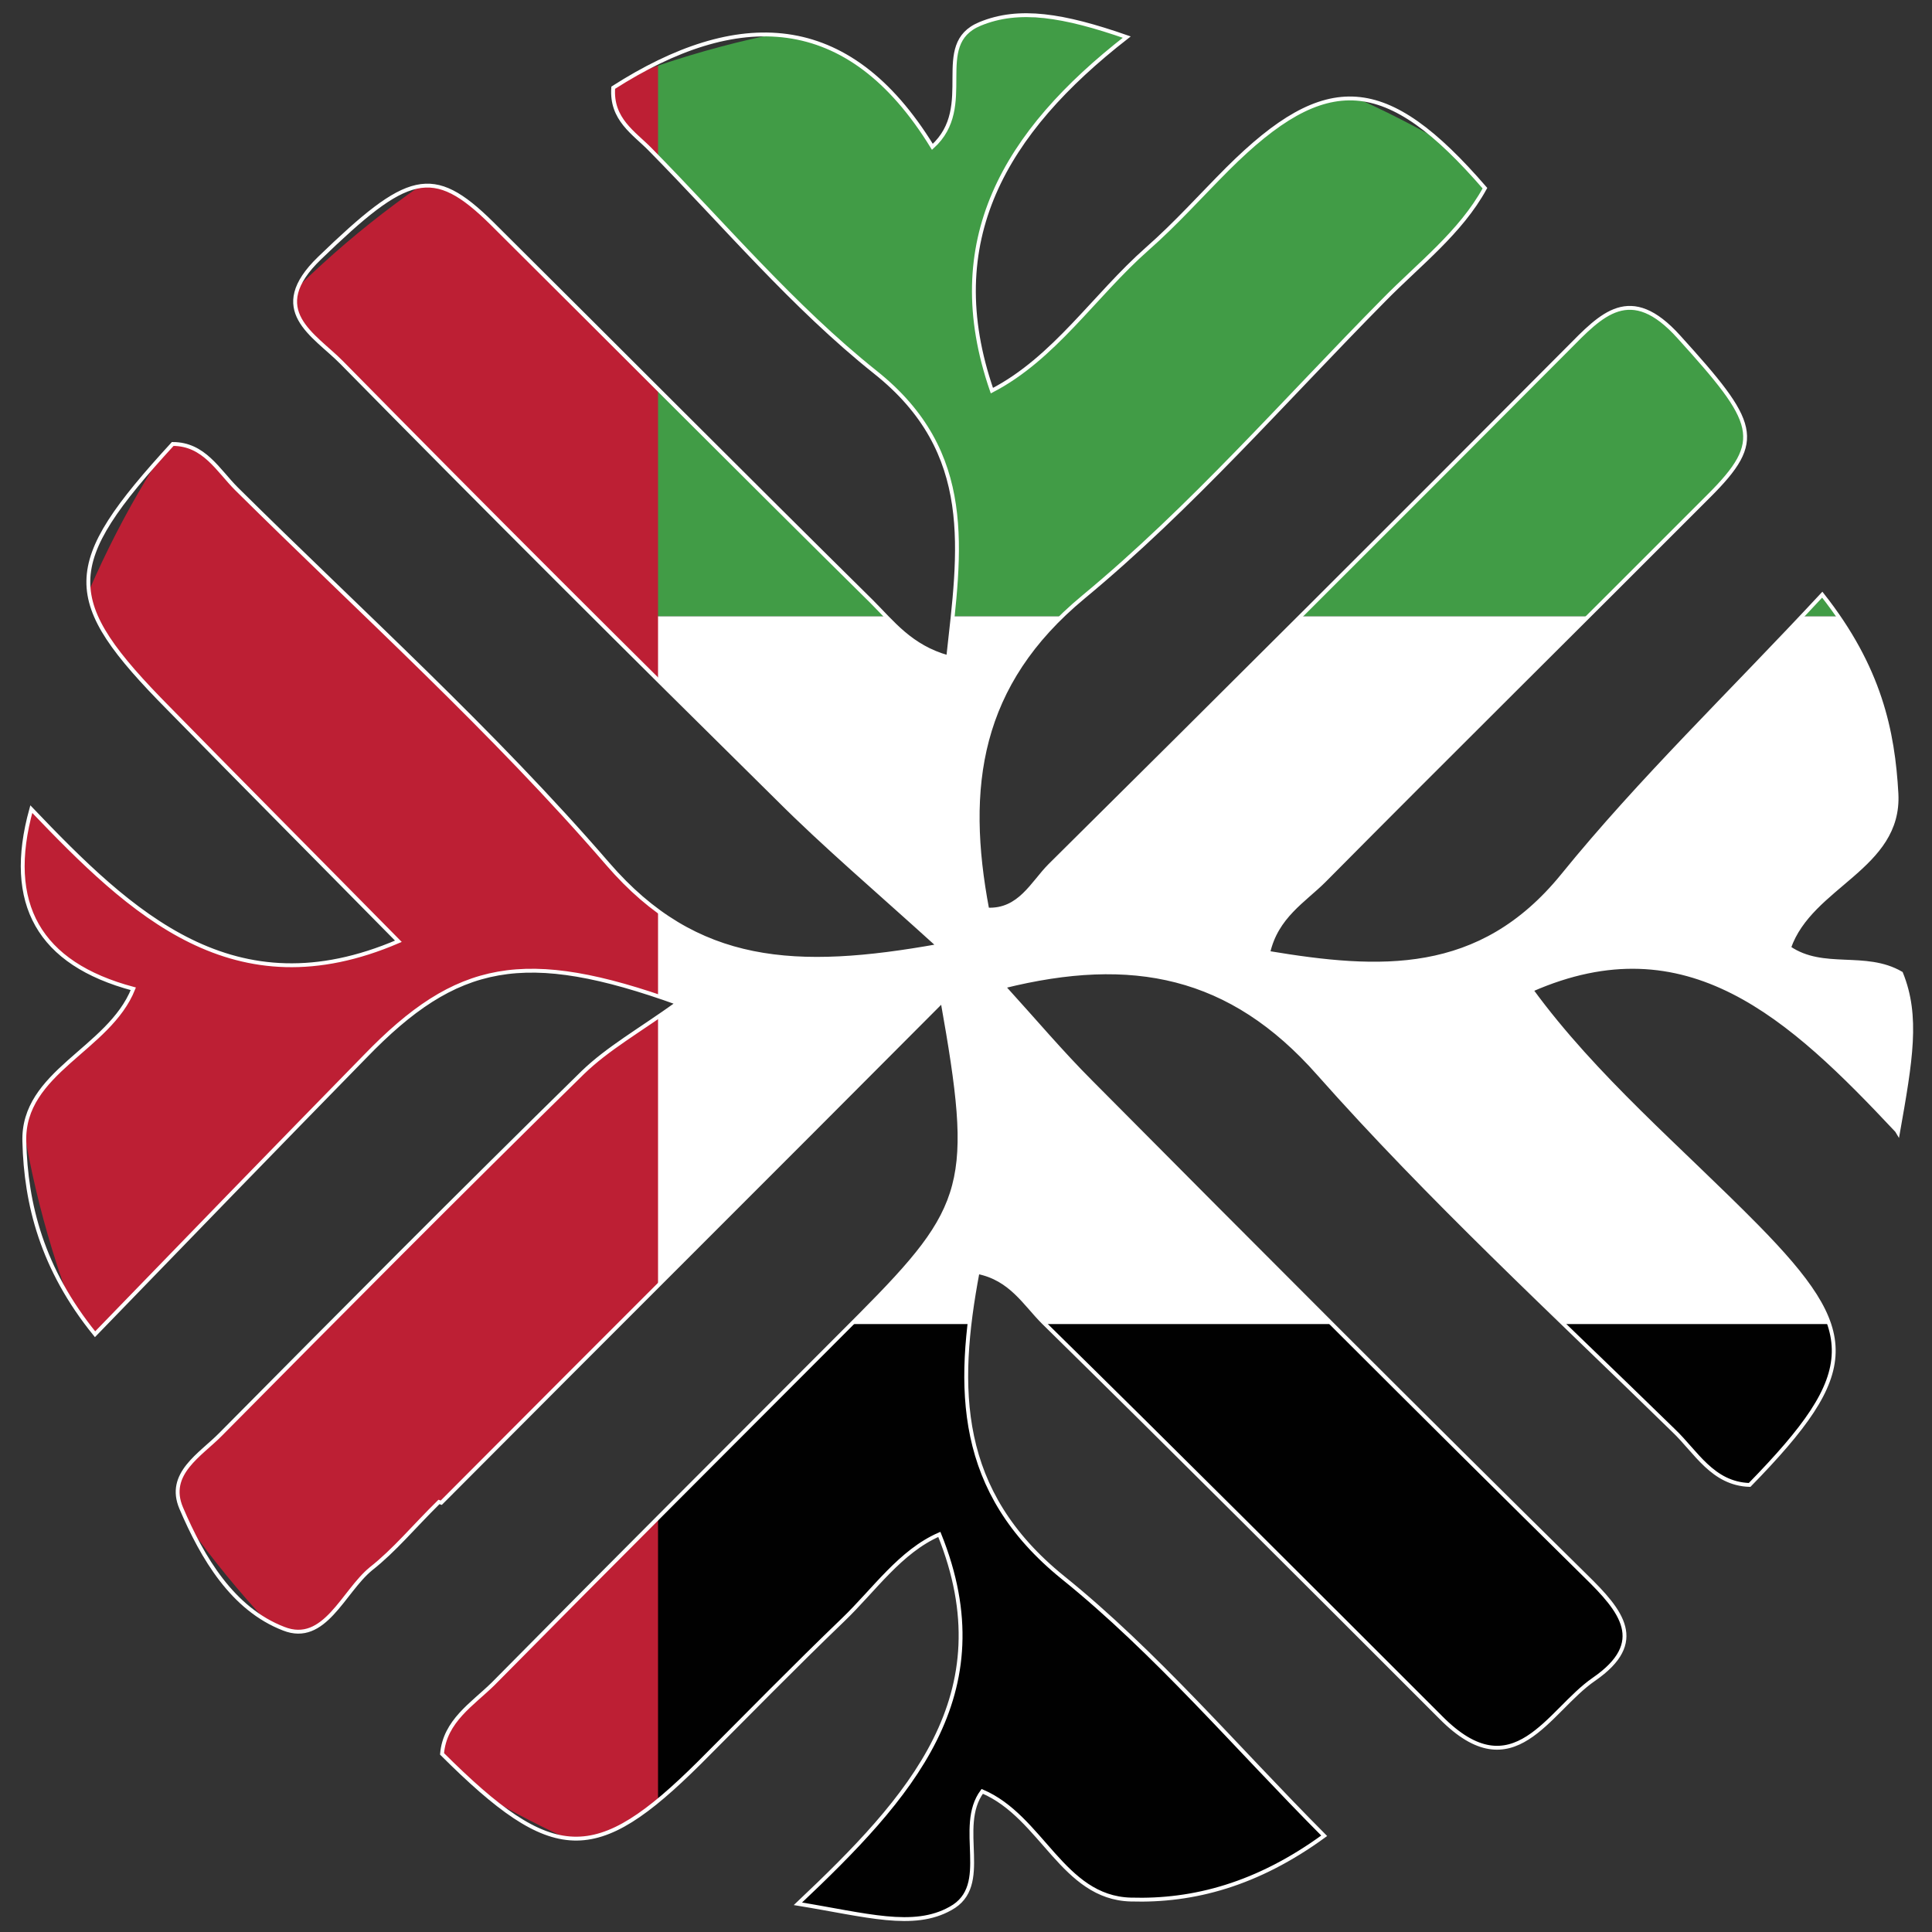
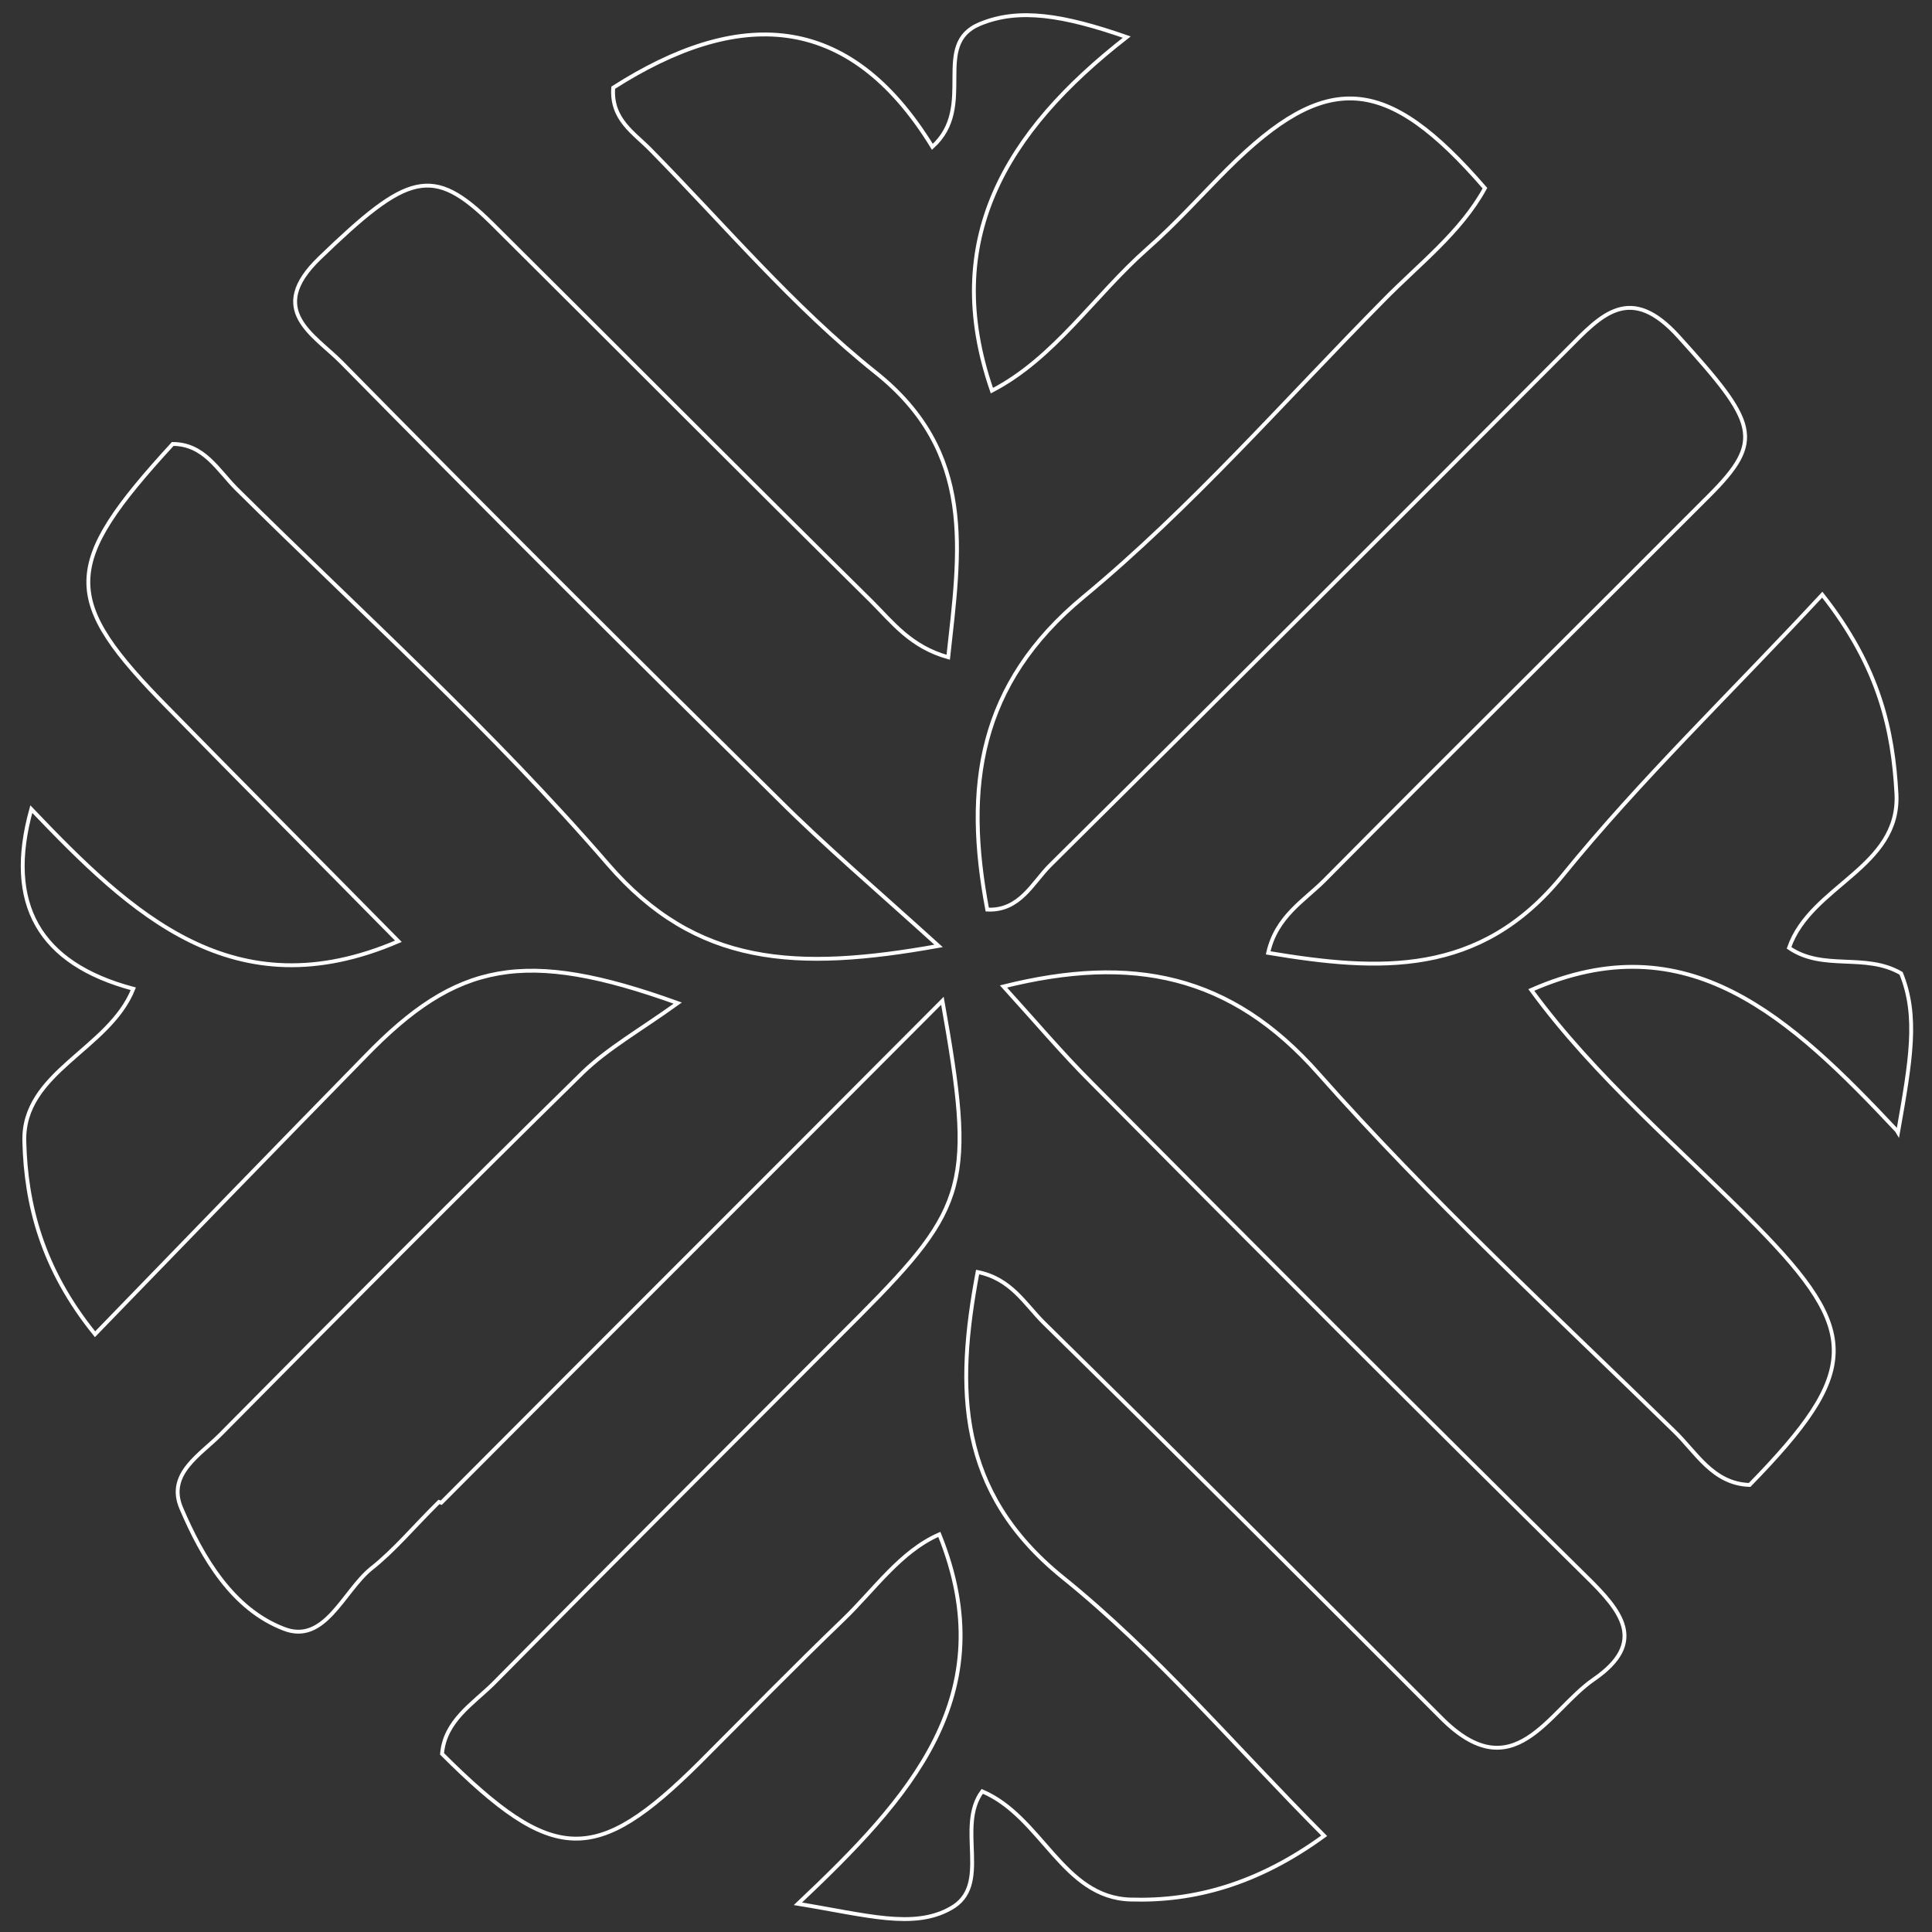
<svg xmlns="http://www.w3.org/2000/svg" id="Layer_2" viewBox="0 0 500 500">
  <rect x="0" y="0" width="500" height="500" fill="#333333" stroke="none" />
  <defs>
    <style>      .st0 {        fill: #010101;      }      .st1 {        fill: #fff;      }      .st2 {        stroke: #fff;        stroke-miterlimit: 10;      }      .st2, .st3 {        fill: none;      }      .st4 {        clip-path: url(#clippath-1);      }      .st5 {        fill: #bd1f34;      }      .st6 {        clip-path: url(#clippath-2);      }      .st7 {        clip-path: url(#clippath);      }      .st8 {        fill: #419c46;      }    </style>
    <clipPath id="clippath">
-       <path class="st3" d="M490.9,292.6c-27.6-29.4-54.2-54.2-94.6-36.4,16.5,22.6,38.5,41,58.4,61.2,26.8,27.3,26.8,37.5-1.9,66.9-9.6-.3-13.9-8.6-19.7-14.1-31.1-30.4-63.1-59.9-91.9-92.4-22.7-25.7-48.2-30.8-81.5-22.5,8.1,8.9,15,17.1,22.7,24.8,42.4,42.7,85.1,85.5,128,127.8,9.2,9,16,17.1,2.1,26.7-11.8,8.1-20.7,29-39.6,9.9-34.2-34.2-68.4-68.4-102.9-102.3-4.8-4.8-8.4-11.3-17-13-5.7,30.3-5.4,56.8,22,79,24.2,19.5,44.6,43.7,67.7,66.9-17.3,12.6-33.8,17-50.1,16.5-17.6-.5-22.9-21.4-38.4-28-6.9,9.3,2.6,24.4-8.2,30.3-9.6,5.4-21.7,1.7-39.5-1.2,29-27.4,53.4-54,36.6-95.6-10.1,4.4-16.8,14.3-24.9,22.1-12.6,12.1-24.9,24.7-37.2,37-26.9,26.7-37.8,26.4-66.6-2.3.7-8.5,7.9-12.9,13.2-18.1,31.5-31.9,63.3-63.6,95-95.4,28-28.2,29.7-34.2,21.3-81.4-44.2,44.4-86.5,86.5-129.7,129.9l-.6-.2c-6.6,6.5-11.5,12.5-17.6,17.3-7.2,5.9-12,19.7-22.6,15.5-13.2-5.1-21-18.3-26.5-31.2-3.8-8.9,5-13.8,10.2-19.1,31-31.3,62.2-62.7,93.7-93.6,6.5-6.3,14.7-10.9,24.6-18-39.7-14.3-57.2-10.7-80.9,13.8-22.9,23.4-45.8,47-69.9,71.9-13.8-17-17.9-33.8-18.3-49.8-.6-18.1,21.9-23.8,28.2-39.6-24.4-6.5-33.2-22-26.4-46.5,25.9,27.1,52.4,52.5,95,34.2-19.8-20.1-39.6-40-59.4-60.1-28-28.3-27.9-37,1-68.5,8.1,0,11.7,6.8,16.5,11.6,32.4,32.1,66.4,62.7,96.1,97.1,22.9,26.5,48.8,27.8,85.6,21.2-16.2-14.7-29.4-25.9-41.6-38.1-38-37.5-75.6-75-112.9-112.9-7.1-7.2-19.7-13.5-5.7-27,22.8-22,29.2-24.2,44.6-9,32.8,32.6,65.4,65.4,98.3,97.9,5.4,5.4,10.1,11.7,19.8,14.4,3-27.5,7.3-53-18.9-73.8-21.3-17-39-38.1-58.2-57.6-4.2-4.3-10.2-7.8-9.6-16,31.9-20.4,60.7-20.4,82.6,15.3,11.6-10.5-.5-26.5,12.3-31.8,10.1-4.2,21.6-2.3,38,3.4-31.6,24.6-48.3,52.8-34.9,91.5,16.2-8.4,26.5-24.6,40.2-36.7,7.4-6.5,13.9-13.8,20.8-20.7,25.6-25.5,41-24.6,66.6,5-6.3,11.5-17.1,19.7-26.2,29-25.6,25.9-49.8,53.7-77.7,76.8-27.3,22.6-30.9,49.2-24.9,80.9,8.4.4,11.7-6.9,16.2-11.4,44.8-44.4,89.4-88.9,134-133.7,8.8-8.9,16.2-17.1,28.8-3.1,20.2,22.3,22.2,26.7,7.8,41.1-33.2,33.3-66.6,66.3-99.6,99.6-5.2,5.2-12.4,9.3-14.5,18.7,28.8,4.8,54.8,6.3,76.2-20,20.2-24.9,43.5-47.2,67.2-72.7,14.9,18.9,18.3,35.3,19.2,51.5,1,19.2-22.2,23.7-27.8,39.9,8.9,6.1,19.7,1.2,29,6.6,4.5,11.1,2.5,22.5-.8,41.2h0Z" />
-     </clipPath>
+       </clipPath>
    <clipPath id="clippath-1">
-       <circle class="st3" cx="250" cy="251.1" r="247.3" />
-     </clipPath>
+       </clipPath>
    <clipPath id="clippath-2">
      <rect class="st3" x="-104.4" y="-23.7" width="942" height="549.5" />
    </clipPath>
  </defs>
  <g id="Layer_1-2">
    <g>
      <g class="st7">
        <g class="st4">
          <g id="UAE">
            <g class="st6">
              <g>
                <rect class="st5" x="-104.4" y="-23.7" width="274.8" height="549.5" />
                <rect class="st8" x="170.3" y="-23.7" width="667.2" height="183.2" />
-                 <rect class="st1" x="170.3" y="159.5" width="667.2" height="183.2" />
-                 <rect class="st0" x="170.3" y="342.7" width="667.2" height="183.2" />
              </g>
            </g>
          </g>
        </g>
      </g>
      <path class="st2" d="M490.9,292.6c-27.6-29.4-54.2-54.2-94.6-36.4,16.5,22.6,38.5,41,58.4,61.2,26.8,27.3,26.8,37.5-1.9,66.9-9.6-.3-13.9-8.6-19.7-14.1-31.1-30.4-63.1-59.9-91.9-92.4-22.7-25.7-48.2-30.8-81.5-22.5,8.1,8.9,15,17.1,22.7,24.8,42.4,42.7,85.1,85.5,128,127.8,9.2,9,16,17.1,2.1,26.7-11.8,8.1-20.7,29-39.6,9.9-34.2-34.2-68.4-68.4-102.9-102.3-4.8-4.8-8.4-11.3-17-13-5.7,30.3-5.4,56.8,22,79,24.2,19.5,44.6,43.7,67.7,66.9-17.3,12.6-33.8,17-50.1,16.5-17.6-.5-22.9-21.4-38.4-28-6.9,9.3,2.6,24.4-8.2,30.3-9.6,5.4-21.7,1.7-39.5-1.2,29-27.4,53.4-54,36.6-95.6-10.1,4.4-16.8,14.3-24.9,22.1-12.6,12.1-24.9,24.7-37.2,37-26.9,26.7-37.8,26.4-66.6-2.3.7-8.5,7.9-12.9,13.2-18.1,31.5-31.9,63.3-63.6,95-95.4,28-28.2,29.7-34.2,21.3-81.4-44.2,44.4-86.5,86.5-129.7,129.9l-.6-.2c-6.6,6.5-11.5,12.5-17.6,17.3-7.2,5.9-12,19.7-22.6,15.5-13.2-5.1-21-18.3-26.5-31.2-3.8-8.9,5-13.8,10.2-19.1,31-31.3,62.2-62.7,93.7-93.6,6.5-6.3,14.7-10.9,24.6-18-39.7-14.3-57.2-10.7-80.9,13.8-22.9,23.4-45.8,47-69.9,71.9-13.8-17-17.9-33.8-18.3-49.8-.6-18.1,21.9-23.8,28.2-39.6-24.4-6.5-33.2-22-26.4-46.5,25.9,27.1,52.4,52.5,95,34.2-19.8-20.1-39.6-40-59.4-60.2-28-28.3-27.9-37,1-68.5,8.1,0,11.7,6.8,16.5,11.6,32.4,32.1,66.4,62.7,96.1,97.1,22.9,26.5,48.8,27.8,85.6,21.2-16.2-14.7-29.4-25.9-41.6-38.1-38-37.5-75.6-75-112.9-112.9-7.1-7.2-19.7-13.5-5.7-27,22.8-22,29.2-24.2,44.6-9,32.8,32.6,65.4,65.4,98.3,97.9,5.4,5.4,10.1,11.7,19.8,14.4,3-27.5,7.3-53-18.9-73.8-21.3-17-39-38.1-58.2-57.6-4.2-4.3-10.2-7.8-9.6-16,31.9-20.4,60.7-20.4,82.6,15.3,11.6-10.5-.5-26.5,12.3-31.8,10.1-4.2,21.6-2.3,38,3.4-31.6,24.6-48.3,52.8-34.9,91.5,16.2-8.4,26.5-24.6,40.2-36.7,7.4-6.5,13.9-13.8,20.8-20.7,25.6-25.5,41-24.6,66.6,5-6.3,11.5-17.1,19.7-26.2,29-25.6,25.9-49.8,53.7-77.7,76.8-27.3,22.6-30.9,49.2-24.9,80.9,8.4.4,11.7-6.9,16.2-11.4,44.8-44.4,89.4-88.9,134-133.7,8.8-8.9,16.2-17.1,28.8-3.1,20.2,22.3,22.2,26.7,7.8,41.1-33.2,33.3-66.6,66.3-99.6,99.6-5.2,5.2-12.4,9.3-14.5,18.7,28.8,4.8,54.8,6.3,76.2-20,20.2-24.9,43.5-47.2,67.2-72.7,14.9,18.9,18.3,35.3,19.2,51.5,1,19.2-22.2,23.7-27.8,39.9,8.9,6.1,19.7,1.2,29,6.6,4.5,11.1,2.5,22.5-.8,41.2h0Z" />
    </g>
  </g>
</svg>